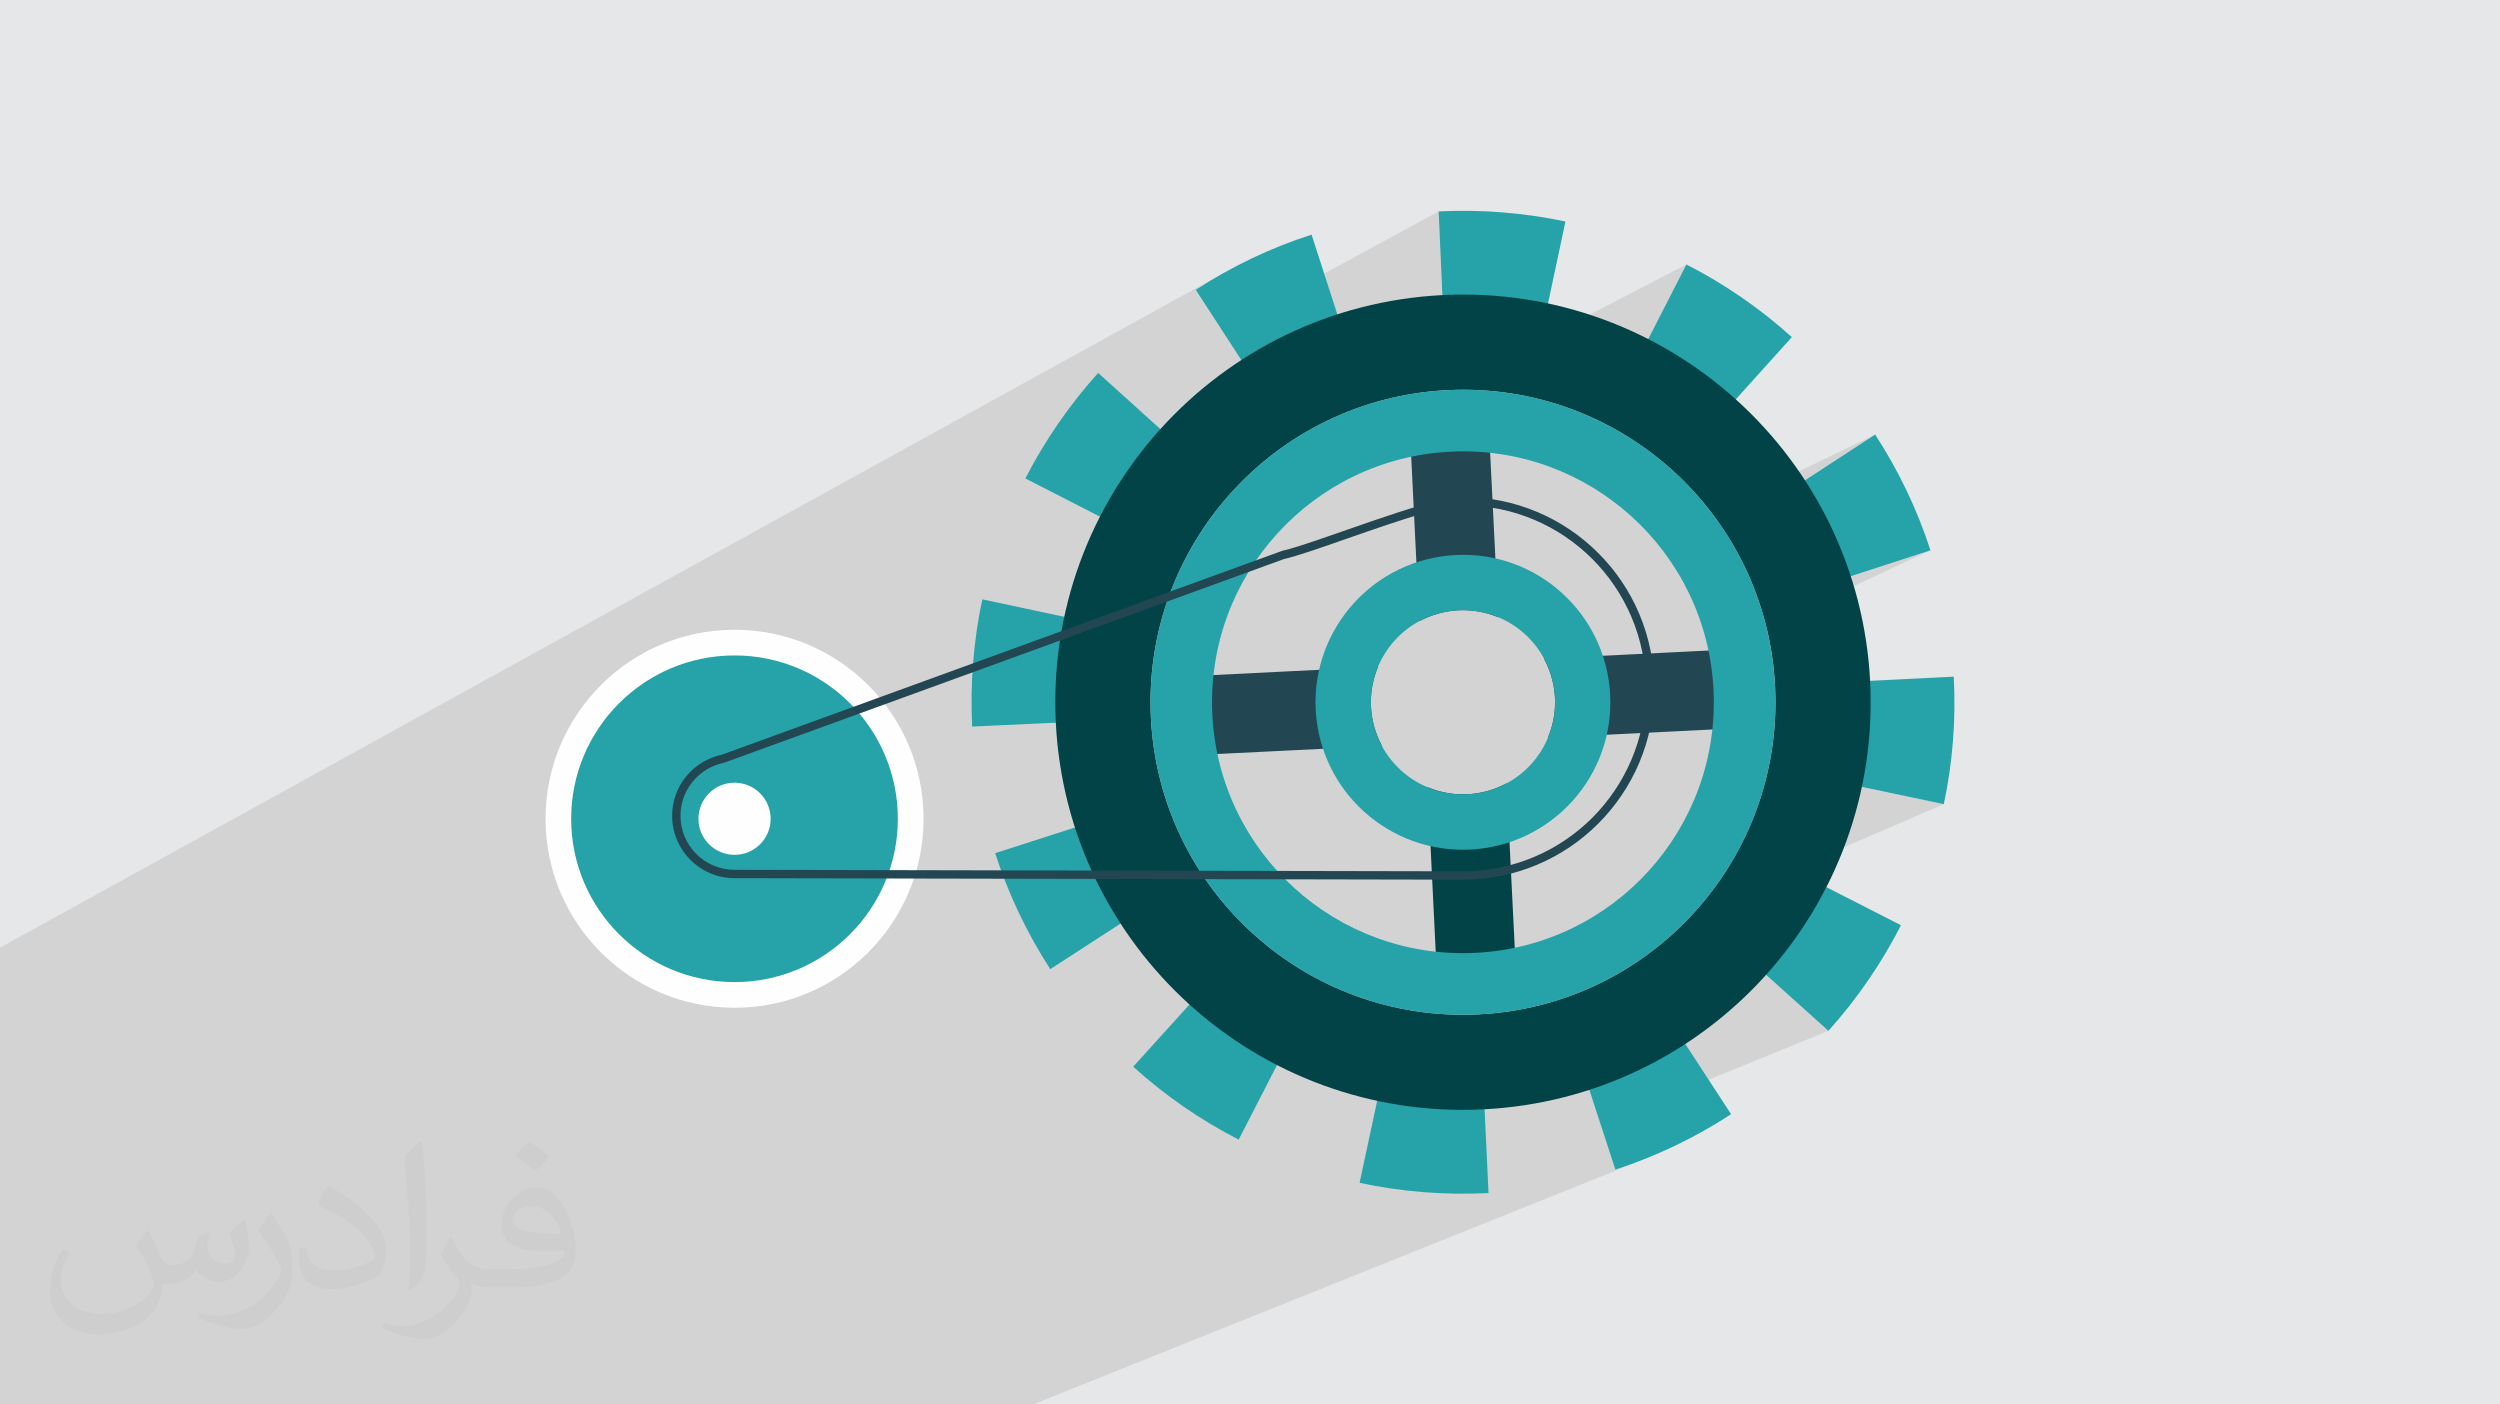
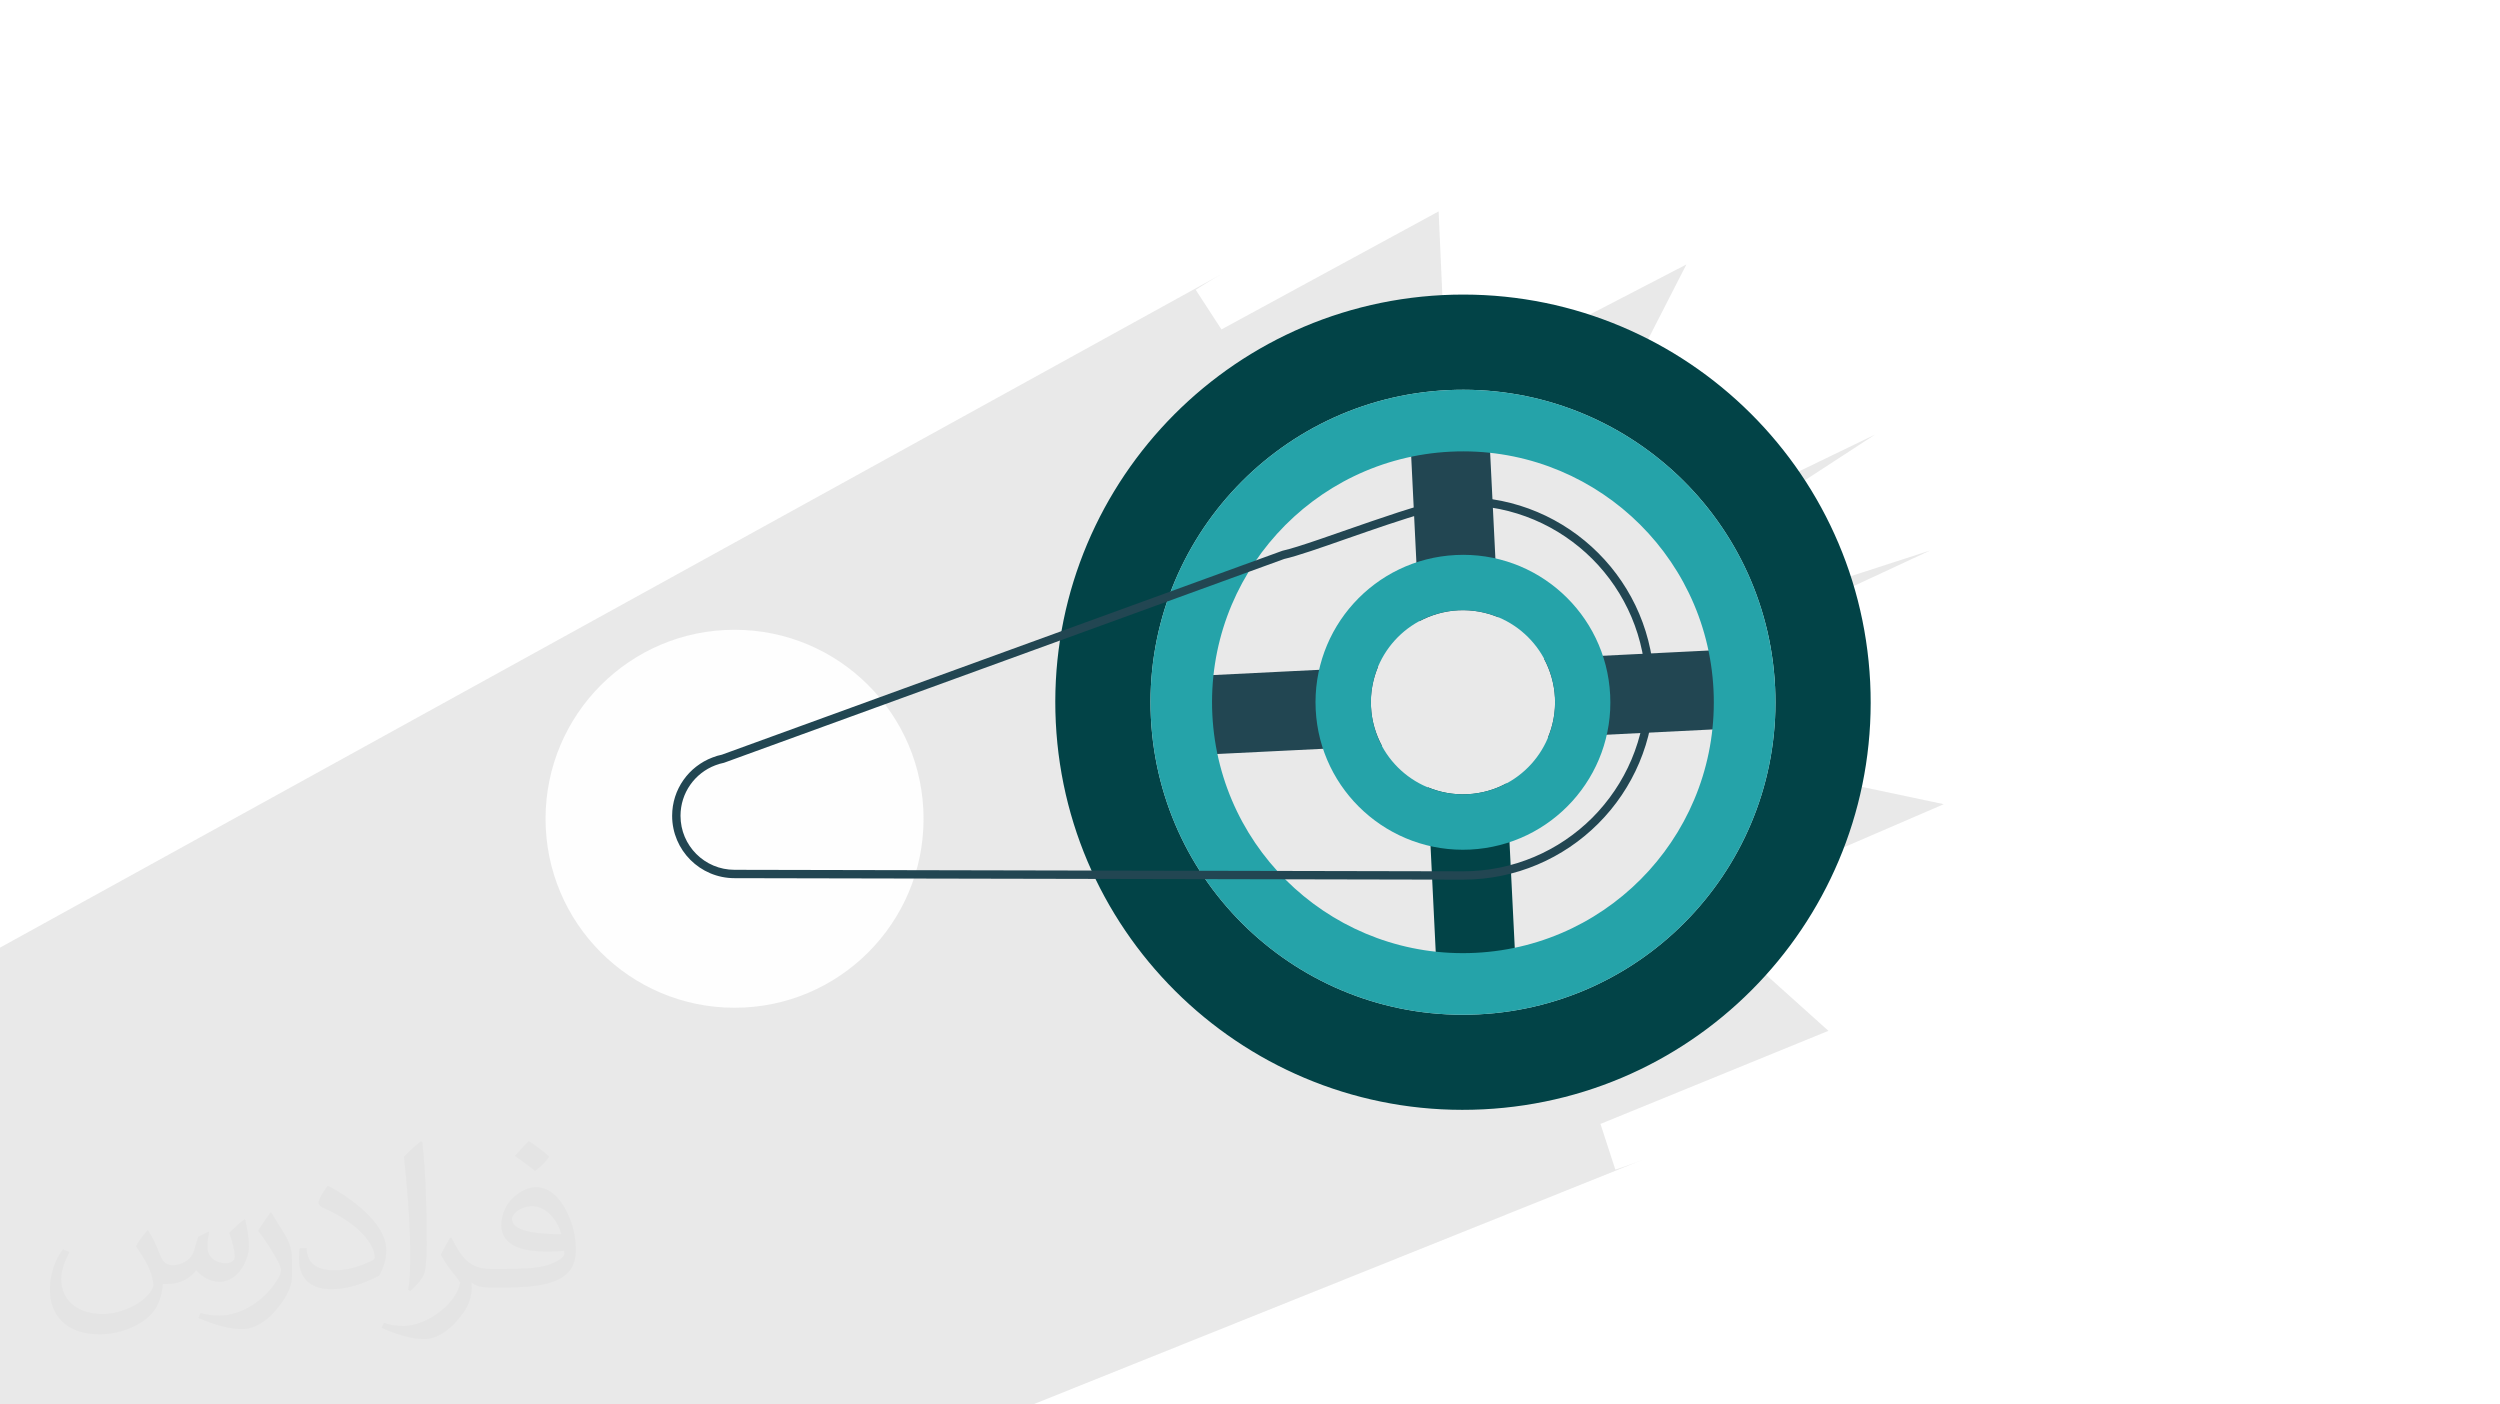
<svg xmlns="http://www.w3.org/2000/svg" xml:space="preserve" width="94.192mm" height="52.917mm" version="1.1" style="shape-rendering:geometricPrecision; text-rendering:geometricPrecision; image-rendering:optimizeQuality; fill-rule:evenodd; clip-rule:evenodd" viewBox="0 0 9404.92 5283.66">
  <defs>
    <style type="text/css">
   
    .fil0 {fill:#E6E7E8}
    .fil6 {fill:#FEFEFE;fill-rule:nonzero}
    .fil3 {fill:#25A3A9;fill-rule:nonzero}
    .fil4 {fill:#224652;fill-rule:nonzero}
    .fil5 {fill:#024347;fill-rule:nonzero}
    .fil2 {fill:#373435;fill-opacity:0.031}
    .fil1 {fill:#2B2A29;fill-opacity:0.102}
   
  </style>
  </defs>
  <g id="Layer_x0020_1">
-     <polygon class="fil0" points="-0,0 9404.92,0 9404.92,5283.66 -0,5283.66 " />
    <polygon class="fil1" points="7054.19,1634.71 6440.47,1931.47 6409.9,1892.68 6372.84,1850.06 6333.83,1809.29 6292.93,1770.44 6277.4,1757.04 6318.78,1736.65 6303.87,1723.44 6288.73,1710.48 6273.38,1697.76 6257.84,1685.3 6242.09,1673.09 6226.14,1661.13 6210.01,1649.42 6193.68,1637.99 6177.18,1626.81 6160.49,1615.89 6143.64,1605.25 6126.61,1594.88 6109.43,1584.77 6092.09,1574.94 6074.58,1565.38 6056.93,1556.1 6344.09,994.98 5516.98,1423.78 5502.78,1423.69 5482.91,1423.89 5463.03,1424.41 5443.14,1425.26 5440.02,1425.26 5412.07,795.23 4595.05,1239.28 4498.24,1090.27 4510.96,1082.06 4523.76,1073.97 4536.61,1065.98 4549.53,1058.09 4562.52,1050.31 4575.57,1042.64 4588.68,1035.08 4601.85,1027.62 4615.09,1020.29 -0,3564.95 -0,3569.57 -0,3662.34 -0,3736.74 -0,3769.08 -0,3860.29 -0,3867.82 -0,3872.41 -0,3941.68 -0,4152.39 -0,4156.35 -0,4157.26 -0,4168.49 -0,4186.93 -0,4191.8 -0,4242.62 -0,4243.76 -0,4244.03 -0,4251.01 -0,4253.26 -0,4254.56 -0,4259.39 -0,4259.65 -0,4259.92 -0,4266.66 -0,4273.99 -0,4275.07 -0,4275.2 -0,4275.49 -0,4281.79 -0,4281.92 -0,4289.44 -0,4294.12 -0,4342.84 -0,4351.6 -0,4362.18 -0,4369.94 -0,4404.18 -0,4421.77 -0,4425.51 -0,4479.41 -0,4479.53 -0,4520.77 -0,4534.71 -0,4548.79 -0,4549.01 -0,4579.85 -0,4583.71 -0,4607.57 -0,4621.94 -0,4625.86 -0,4645.09 -0,4685.45 -0,4701.23 -0,4756.67 -0,4758.05 -0,4781.68 -0,4820.92 -0,4864.79 -0,4943.28 -0,4943.59 -0,4943.76 -0,4959.07 -0,4959.1 -0,5023.65 -0,5044.87 -0,5059.73 -0,5092.45 -0,5118.16 -0,5186.51 -0,5267.24 -0,5283.66 309.71,5283.66 309.73,5283.66 373.42,5283.66 414.39,5283.66 419.28,5283.66 580.02,5283.66 589.55,5283.66 591.02,5283.66 591.57,5283.66 790.31,5283.66 862.88,5283.66 868.51,5283.66 888.78,5283.66 926.65,5283.66 976.37,5283.66 1004.28,5283.66 1010.58,5283.66 1087.32,5283.66 1113.13,5283.66 1178.24,5283.66 1242.17,5283.66 1333.22,5283.66 1401.76,5283.66 1572.23,5283.66 1803.83,5283.66 1810.74,5283.66 1909.85,5283.66 1986.62,5283.66 2006.96,5283.66 2079.17,5283.66 2160.81,5283.66 2314.29,5283.66 2326.77,5283.66 2368.01,5283.66 2398.94,5283.66 2408.98,5283.66 2916.27,5283.66 3099.91,5283.66 3127.94,5283.66 3436.17,5283.66 3632.88,5283.66 3636.29,5283.66 3875.55,5283.66 3885.64,5283.66 6190.68,4358.82 6176.61,4364.39 6162.5,4369.83 6148.34,4375.17 6134.14,4380.39 6119.89,4385.48 6105.61,4390.46 6091.28,4395.34 6076.9,4400.08 6020.89,4228.16 6878.44,3877.97 6409.33,3456.49 6422.6,3441.47 6435.62,3426.25 6448.39,3410.84 6460.89,3395.24 6463.77,3391.53 7312.49,3025.27 6695.58,2895.06 6699.51,2875.8 6703.11,2856.48 6706.41,2837.1 6709.39,2817.66 6712.06,2798.17 6714.41,2778.63 6716.44,2759.05 6718.17,2739.43 6719.57,2719.77 6720.66,2700.08 6721.41,2680.36 6721.86,2660.61 6721.99,2640.84 6721.79,2621.06 6721.28,2601.26 6720.45,2581.45 6720,2576.75 6678.12,2595.85 6677.83,2583.68 6673.33,2523.32 6665.85,2463.91 6655.48,2405.51 6644.5,2357.72 7262.34,2070.36 6662.3,2265.06 6656.06,2246.18 6649.51,2227.42 6642.64,2208.78 6635.45,2190.25 6627.97,2171.85 6620.17,2153.59 6612.06,2135.45 6603.66,2117.45 6594.97,2099.59 6585.97,2081.88 6576.69,2064.31 6567.12,2046.9 6557.27,2029.65 6547.14,2012.54 6536.73,1995.61 6526.05,1978.84 " />
    <path class="fil2" d="M557.14 4629.28c17.95,27.21 29.6,53.36 40.96,82.43 8.45,16.91 12.93,48.09 52.57,48.09 11.61,0 28.28,-3.42 43.06,-11.61 16.63,-8.73 29.32,-21.94 35.94,-42l15.85 -53.36 38.57 -19.02 2.64 2.64c-5.27,20.09 -6.59,39.36 -6.59,54.43 0,44.63 38.57,61.56 69.22,61.56 17.95,0 34.09,-8.73 34.09,-25.11 0,-21.13 -8.98,-57.06 -20.62,-89.29 17.95,-17.95 35.94,-35.94 56.53,-50.47l3.17 1.6c8.98,38.04 14,75.56 14,100.66 0,24.57 -10.83,51.79 -19.81,69.49 -18.49,34.87 -51.25,62.62 -90.87,62.62 -30.1,0 -63.65,-15.07 -86.66,-43.06l-1.32 0c-21.66,26.96 -55.22,51.25 -108.86,51.25l-16.63 0c-2.64,35.41 -10.29,60.49 -21.94,82.95 -31.95,62.34 -126.81,106.47 -216.1,106.47 -124.17,0 -186.51,-71.59 -186.51,-166.96 0,-58.91 19.27,-113.6 48.88,-152.42l24.29 10.04c-18.49,35.41 -30.91,68.68 -30.91,101.45 0,89.29 72.66,131.83 156.4,131.83 77.68,0 173.83,-49.41 191.28,-106.72 -6.59,-62.62 -30.1,-91.93 -66.04,-148.99 10.83,-19.02 24.83,-38.04 42.28,-58.38l3.17 0 0 0 0 0 -0.02 -0.09zm1432.14 -336.04c26.15,16.39 51.79,35.66 76.87,57.85 -14,19.81 -31.45,37.79 -53.11,53.64 -25.11,-20.34 -50.19,-37.79 -75.84,-56.27 17.42,-19.55 34.62,-38.29 52.04,-55.22l0 0 0 0 0 0 0 0 0 0 0.03 0zm13.47 244.11c-42.28,0 -76.87,27.75 -76.87,48.34 0,44.13 84.53,57.85 185.72,57.31 -12.68,-51.79 -57.06,-105.68 -108.86,-105.68l0.01 0.03zm-94.86 236.19c54.96,0 103.04,-1.6 139.74,-10.83 40.96,-10.29 75.56,-30.91 75.56,-45.17 0,-3.7 0,-8.19 -1.32,-11.89 -22.98,2.11 -49.41,2.11 -72.38,2.11 -74.49,0 -131.55,-16.91 -154.02,-58.66 -5.55,-11.61 -9.51,-24.57 -9.51,-39.36 0,-40.43 17.42,-79.79 48.09,-107 25.61,-22.45 53.89,-36.44 82.67,-36.44 52.04,0 93.51,41.75 122.57,107.54 15.85,35.94 26.68,77.4 26.68,129.72 0,34.87 -9.51,64.19 -31.17,85.85 -40.43,39.11 -114.92,53.89 -229.04,53.89l-51.79 0 0 0 -13.47 0c-28.28,0 -48.62,-5.02 -64.72,-17.42l-2.64 0c0.79,6.59 1.32,12.93 1.32,19.02 0,25.61 -8.45,58.38 -25.61,84.53 -50.72,75.3 -105.68,108.04 -153.24,108.04 -48.09,0 -107,-18.49 -160.11,-42.54l9.51 -18.49c17.17,7.13 40.96,11.89 73.7,11.89 85.85,0 198.66,-82.43 212.66,-163 -3.17,-6.59 -8.98,-15.32 -17.17,-24.57 -25.11,-29.85 -40.96,-54.68 -55.75,-80.83 12.68,-25.11 24.29,-45.17 35.13,-63.4l4.49 -0.53c36.72,74.77 69.99,117.55 144.23,117.55l11.61 0 0 0 53.89 0 0 0 0 0 0 0 0 0 0 0 0.09 0.01zm-371.98 79c6.34,-34.34 6.87,-72.91 6.87,-108.86l0 -53.36c0,-99.6 -12.68,-244.36 -22.98,-338.68 17.95,-19.27 43.06,-42 62.87,-57.31l5.81 1.6c13.47,118.62 16.63,256 16.63,383.06 0,33.3 -1.32,65.79 -4.49,89.55 -1.85,30.1 -19.27,52.83 -56.53,87.7l-8.19 -3.7zm-382.8 -157.19c1.85,46.77 24.83,83.49 105.15,83.49 49.93,0 92.19,-12.93 138.96,-35.13 8.45,-3.7 12.93,-8.73 12.93,-12.93 0,-29.32 -22.45,-68.15 -60.23,-103.55 -36.72,-33.3 -85.34,-62.62 -130.76,-82.18 -15.6,-6.59 -20.62,-13.47 -20.62,-20.09 0,-13.47 17.95,-41.75 32.77,-62.09l5.02 -0.53c52.04,27.21 110.17,67.64 153.24,112.53 39.11,41.47 63.4,83.49 63.4,129.19 0,33.81 -10.29,65.51 -26.96,95.11 -57.06,28.79 -117.83,50.72 -178.06,50.72 -73.17,0 -123.1,-34.34 -123.1,-114.92 0,-8.73 0,-22.19 3.17,-39.64l25.11 0 0 0 0 0 0 0 0 0 0 0 -0.02 0zm-132.37 -132.9l45.45 73.45c16.63,27.21 32.23,56.81 32.23,103.55l0 59.7c0,48.34 -30.91,100.13 -80.83,151.38 -39.11,34.62 -73.7,49.41 -105.68,49.41 -47.55,0 -101.98,-14.79 -164.85,-41.75l7.13 -18.49c19.81,5.27 42.79,9.77 71.06,9.77 90.36,-0.53 182.8,-66.57 225.08,-147.15 5.02,-9.26 6.87,-17.95 6.87,-24.04 0,-9.26 -5.02,-19.55 -8.98,-28.79 -22.98,-43.31 -48.62,-82.95 -76.87,-119.68 14.79,-23.25 29.6,-45.7 45.7,-67.9l3.7 0.53 0 0 0 0 0 0 0 0 0 0 -0.02 0.01z" />
    <g id="_2360993630672">
-       <path class="fil3" d="M5246.97 3833.29l-132.26 616.51c157.11,33.64 318.66,46.51 480.66,38.65l4.42 -0.3 -29.73 -630.01 -6.21 0.31c-106.52,5.32 -213.47,-3.15 -316.88,-25.16zm920.93 -169.85c-89.21,58.18 -185.53,104.11 -286.27,137.14l195.27 599.5c153.56,-50.01 300.03,-120.14 435.39,-208.54l-344.4 -528.1zm-1481.48 -118.23l-423.39 467.69c119.83,108.52 253.42,200.66 396.77,274.28l288.48 -560.81c-94.54,-48.47 -182.85,-109.48 -261.86,-181.17zm1903.54 -351.02c-48.38,94.67 -109.17,182.71 -180.63,262.3l469.11 421.48c107.85,-120.18 199.72,-253.86 272.95,-397.25l-561.43 -286.54zm-2246.15 -177.75l-600.05 193.16c49.7,153.78 119.39,300.38 207.27,436.27l529.04 -342.85c-57.71,-89.33 -103.86,-185.6 -136.25,-286.58zm3005.97 -470.84l-629.78 31.15 0.45 4.7c5.32,105.67 -3.12,211.08 -24.86,313.61l616.91 130.21c33.28,-155.37 45.71,-315.16 37.72,-474.93l-0.44 -4.74zm-3654.4 -290.93c-33.28,156.63 -46.16,317.69 -38.17,478.71l629.79 -29.56 0 -1.56c-5.32,-106.65 3.11,-212.63 25.29,-315.82l-616.91 -131.77zm3358.81 -619.96l-528.14 344.14c57.69,88.98 103.85,185.24 136.25,286.22l600.03 -194.71c-49.7,-153.47 -119.83,-300.07 -208.14,-435.65zm-2922.98 -231.81c-107.85,119.83 -200.16,253.56 -273.83,396.95l560.97 287.5c48.83,-94.4 109.63,-182.76 181.09,-261.72l-468.23 -422.73zm2212.88 -407.91l-287.16 561.12c94.54,48.73 182.85,109.44 261.85,180.55l422.06 -468.36c-119.83,-108.21 -252.97,-200.04 -396.76,-273.31zm-1410.01 -112.29c-153.57,49.36 -300.47,119.52 -435.84,207.58l343.52 528.72c88.77,-57.87 185.51,-103.76 286.27,-136.21l-193.95 -600.08zm477.99 -87.47l27.96 630.04 3.12 0c106.07,-5.37 212.14,3.12 314.65,24.81l131.38 -616.78c-156.22,-33.02 -316.45,-45.93 -477.11,-38.07z" />
      <path class="fil4" d="M5157.76 2659.16c2.22,53.12 17.74,102.83 41.27,146.87l-633.77 31.15c-82.11,4.39 -152.23,-59.16 -156.22,-140.92 -3.99,-82.11 59.03,-151.92 141.14,-156l633.77 -31.46c-19.08,46.24 -29.29,96.88 -26.18,150.36z" />
      <path class="fil4" d="M6456.8 2743.45l-633.76 31.46c19.52,-45.93 29.29,-96.88 26.63,-150.05 -2.67,-53.48 -17.76,-103.13 -41.28,-146.91l633.77 -31.42c82.11,-4.07 151.78,59.13 156.22,141.24 3.99,81.79 -59.48,151.6 -141.59,155.68z" />
      <path class="fil5" d="M5520.8 2987.82c53.26,-2.49 102.96,-17.27 146.9,-41.2l31.52 633.78c3.99,82.11 -59.48,151.92 -141.15,156.04 -82.11,4.08 -151.78,-59.17 -156.22,-141.23l-31.06 -633.81c45.71,19.17 96.75,29.25 150.01,26.41z" />
      <path class="fil4" d="M5486.18 2295.85c-52.82,2.85 -102.52,17.62 -146.91,41.19l-31.06 -633.77c-4.44,-82.07 59.47,-151.92 141.13,-156 82.11,-4.08 151.79,59.17 155.78,141.23l31.51 633.77c-46.16,-19.17 -96.75,-28.94 -150.45,-26.41z" />
      <path class="fil5" d="M5445.35 1467.7c-648.42,32.08 -1147.7,584.1 -1115.75,1232.34 31.95,648.55 583.62,1148.02 1232.47,1115.97 648.42,-32.13 1147.72,-583.79 1115.76,-1232.33 -31.95,-648.6 -583.63,-1148.03 -1232.48,-1115.98zm134.05 2705.59c-845.48,42.17 -1565.36,-609.54 -1607.52,-1455.32 -41.72,-846.1 609.81,-1565.75 1455.72,-1607.91 845.92,-41.82 1565.79,609.89 1607.96,1455.98 41.72,845.79 -609.81,1565.44 -1456.16,1607.25z" />
      <path class="fil3" d="M5445.35 1467.7c-648.42,32.08 -1147.7,584.1 -1115.75,1232.34 31.95,648.55 583.62,1148.02 1232.47,1115.97 648.42,-32.13 1147.72,-583.79 1115.76,-1232.33 -31.95,-648.6 -583.63,-1148.03 -1232.48,-1115.98zm105.19 2116.83c-521.04,25.79 -963.53,-375.25 -989.71,-895.8 -25.74,-520.55 375.47,-963.75 896.06,-989.53 520.6,-25.79 963.53,375.25 989.27,895.8 25.74,520.86 -375.02,963.7 -895.62,989.53z" />
      <path class="fil3" d="M5476.42 2087.97c-306.24,15.1 -541.9,275.53 -526.81,581.58 15.1,305.71 275.6,541.59 581.4,526.5 306.24,-15.41 541.9,-275.83 526.37,-581.58 -15.1,-306.02 -275.17,-541.94 -580.96,-526.5zm44.38 899.85c-191.29,9.45 -353.72,-137.76 -363.04,-328.65 -9.33,-191.24 137.57,-353.85 328.42,-363.31 191.29,-9.46 354.16,137.77 363.49,329 9.32,190.93 -137.59,353.54 -328.87,362.96z" />
      <path class="fil6" d="M2052.37 3080.31c0,392.56 318.21,710.81 710.99,710.81 392.78,0 710.99,-318.26 710.99,-710.81 0,-392.87 -318.22,-711.13 -710.99,-711.13 -392.79,0 -710.99,318.27 -710.99,711.13z" />
-       <path class="fil3" d="M2148.68 3080.31c0,339.07 275.6,614.29 614.69,614.29 339.08,0 614.24,-275.22 614.24,-614.29 0,-339.4 -275.16,-614.6 -614.24,-614.6 -339.09,0 -614.69,275.2 -614.69,614.6z" />
+       <path class="fil3" d="M2148.68 3080.31z" />
      <path class="fil6" d="M2627.56 3080.31c0,74.87 60.79,135.58 135.8,135.58 75,0 135.8,-60.72 135.8,-135.58 0,-74.88 -60.81,-135.86 -135.8,-135.86 -75.02,0 -135.8,60.99 -135.8,135.86z" />
      <path class="fil4" d="M4827.56 2087.35l-3.11 -15.45c60.35,-13.18 197.49,-63.82 334.63,-110.69 68.79,-23.6 137.58,-46.55 197.95,-63.23 60.35,-16.99 110.94,-28.32 146.45,-28.32 397.67,0 719.88,322.07 719.88,719.65 0,397.57 -322.21,719.96 -719.88,719.96l-2740.12 -5.64c-129.59,0 -234.78,-105.04 -234.78,-234.64 0,-100.35 63.02,-185.56 151.35,-219.24l0 -0.32 0.43 0 4.89 14.79 -5.32 -14.47c11.98,-4.71 24.4,-8.49 37.27,-11.01l3.11 15.45 -5.32 -14.83 2108.58 -767.14 0.89 -0.31 3.11 15.45 5.32 14.78 -2108.58 767.14 -0.89 0.31c-11.09,2.23 -21.74,5.33 -32.4,9.41l0 0.32 -0.89 0 -4.87 -14.79 5.76 14.47c-76.77,29.26 -130.92,103.19 -130.92,190 0,56.32 22.64,106.92 59.47,143.75 36.83,36.79 87.44,59.43 143.8,59.43l2740.12 5.68c189.96,0 362.16,-77.09 486.87,-201.62 124.26,-124.85 201.49,-296.6 201.49,-486.91 0,-189.95 -77.23,-362.02 -201.49,-486.55 -124.71,-124.54 -296.91,-201.63 -486.87,-201.63 -28.85,-0.31 -78.99,10.38 -138.03,27.08 -88.76,24.81 -198.38,63.19 -297.8,97.81 -99.41,34.89 -187.73,65.73 -236.55,76.74l-3.54 -15.41 5.32 14.78 -5.32 -14.78z" />
    </g>
  </g>
</svg>